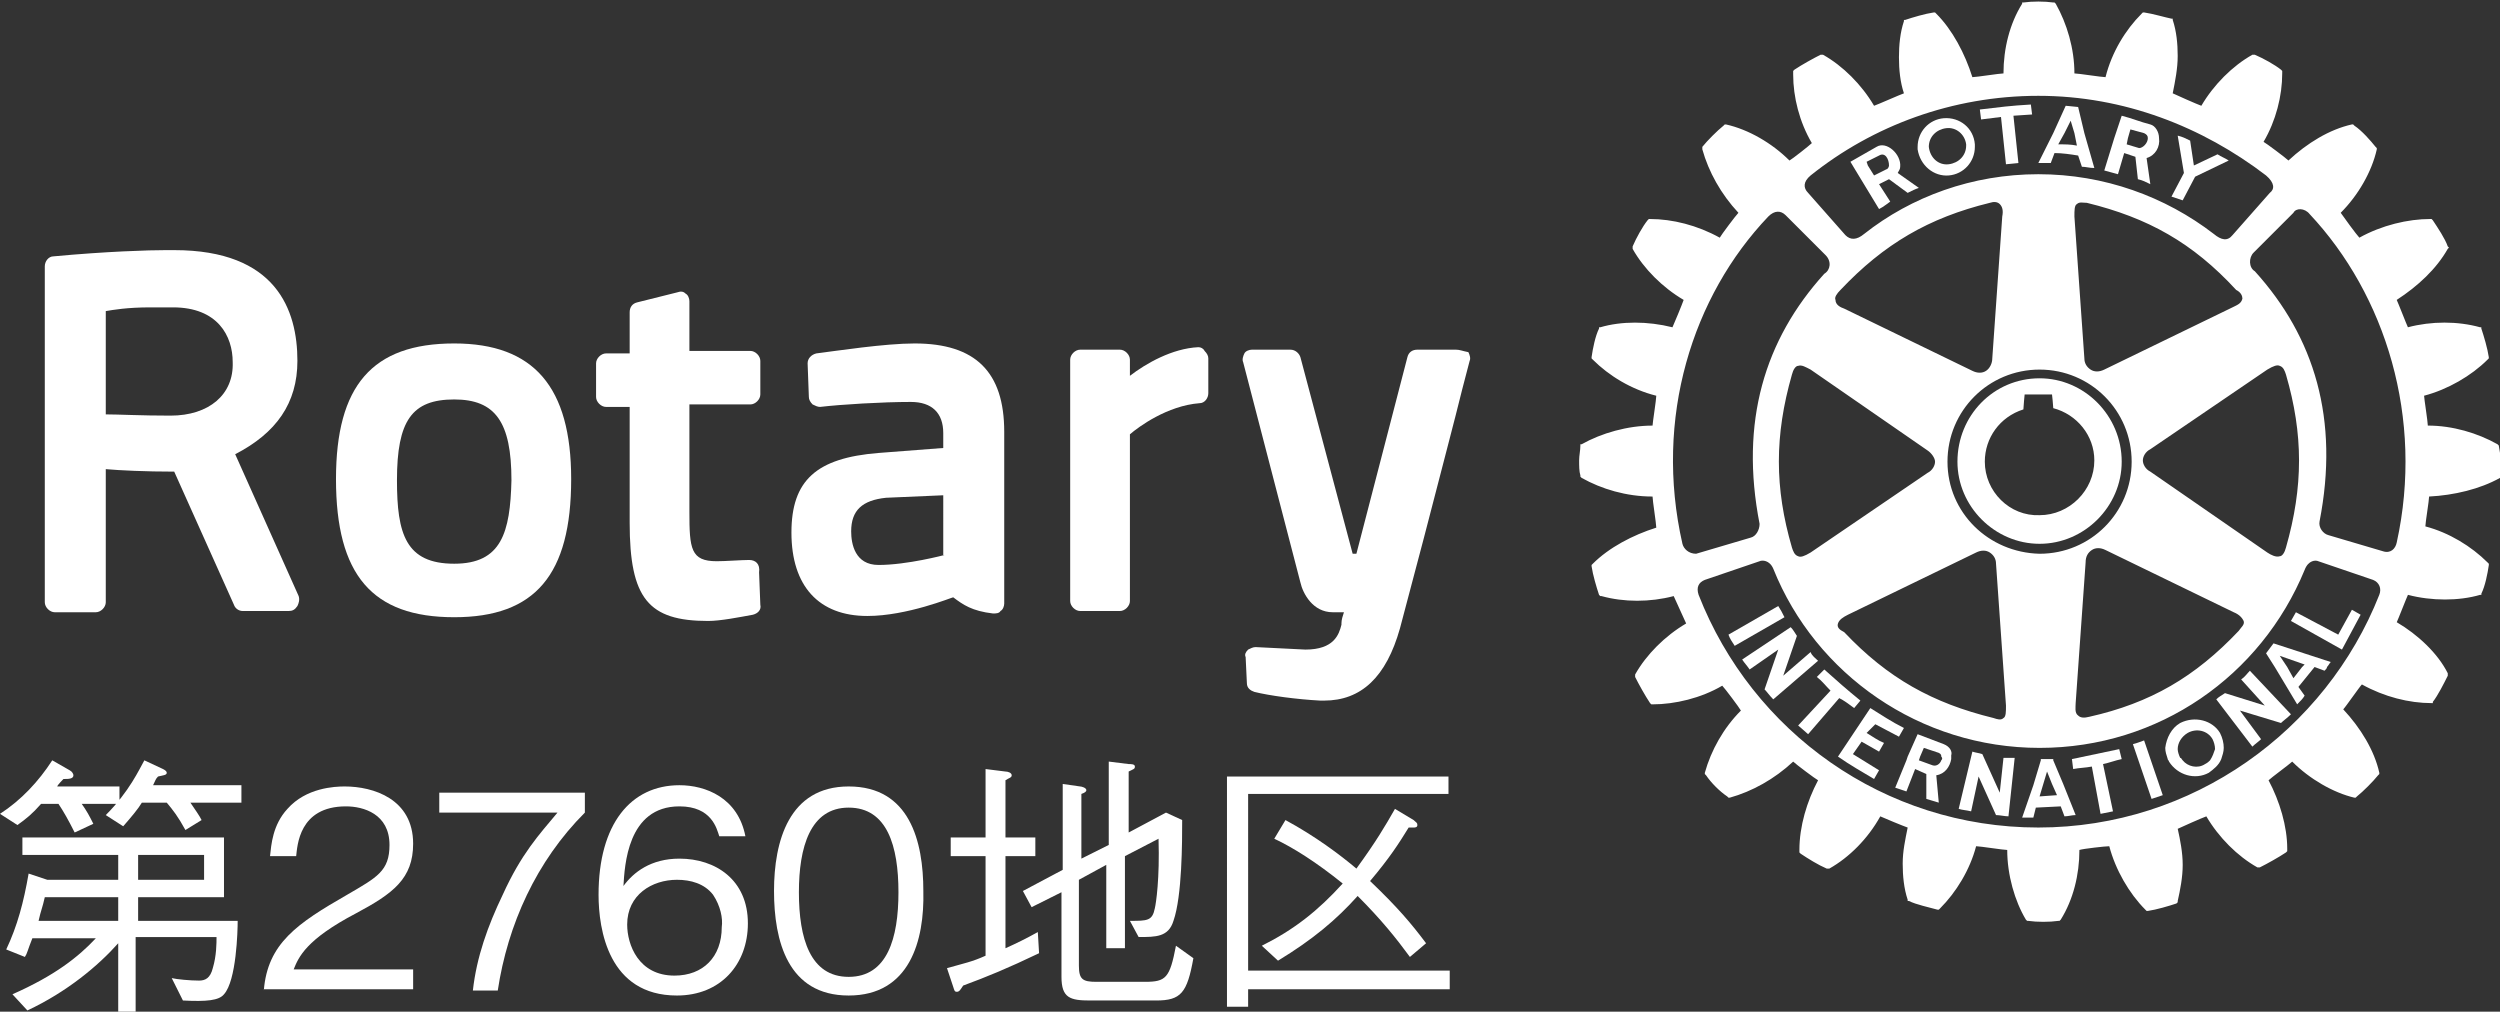
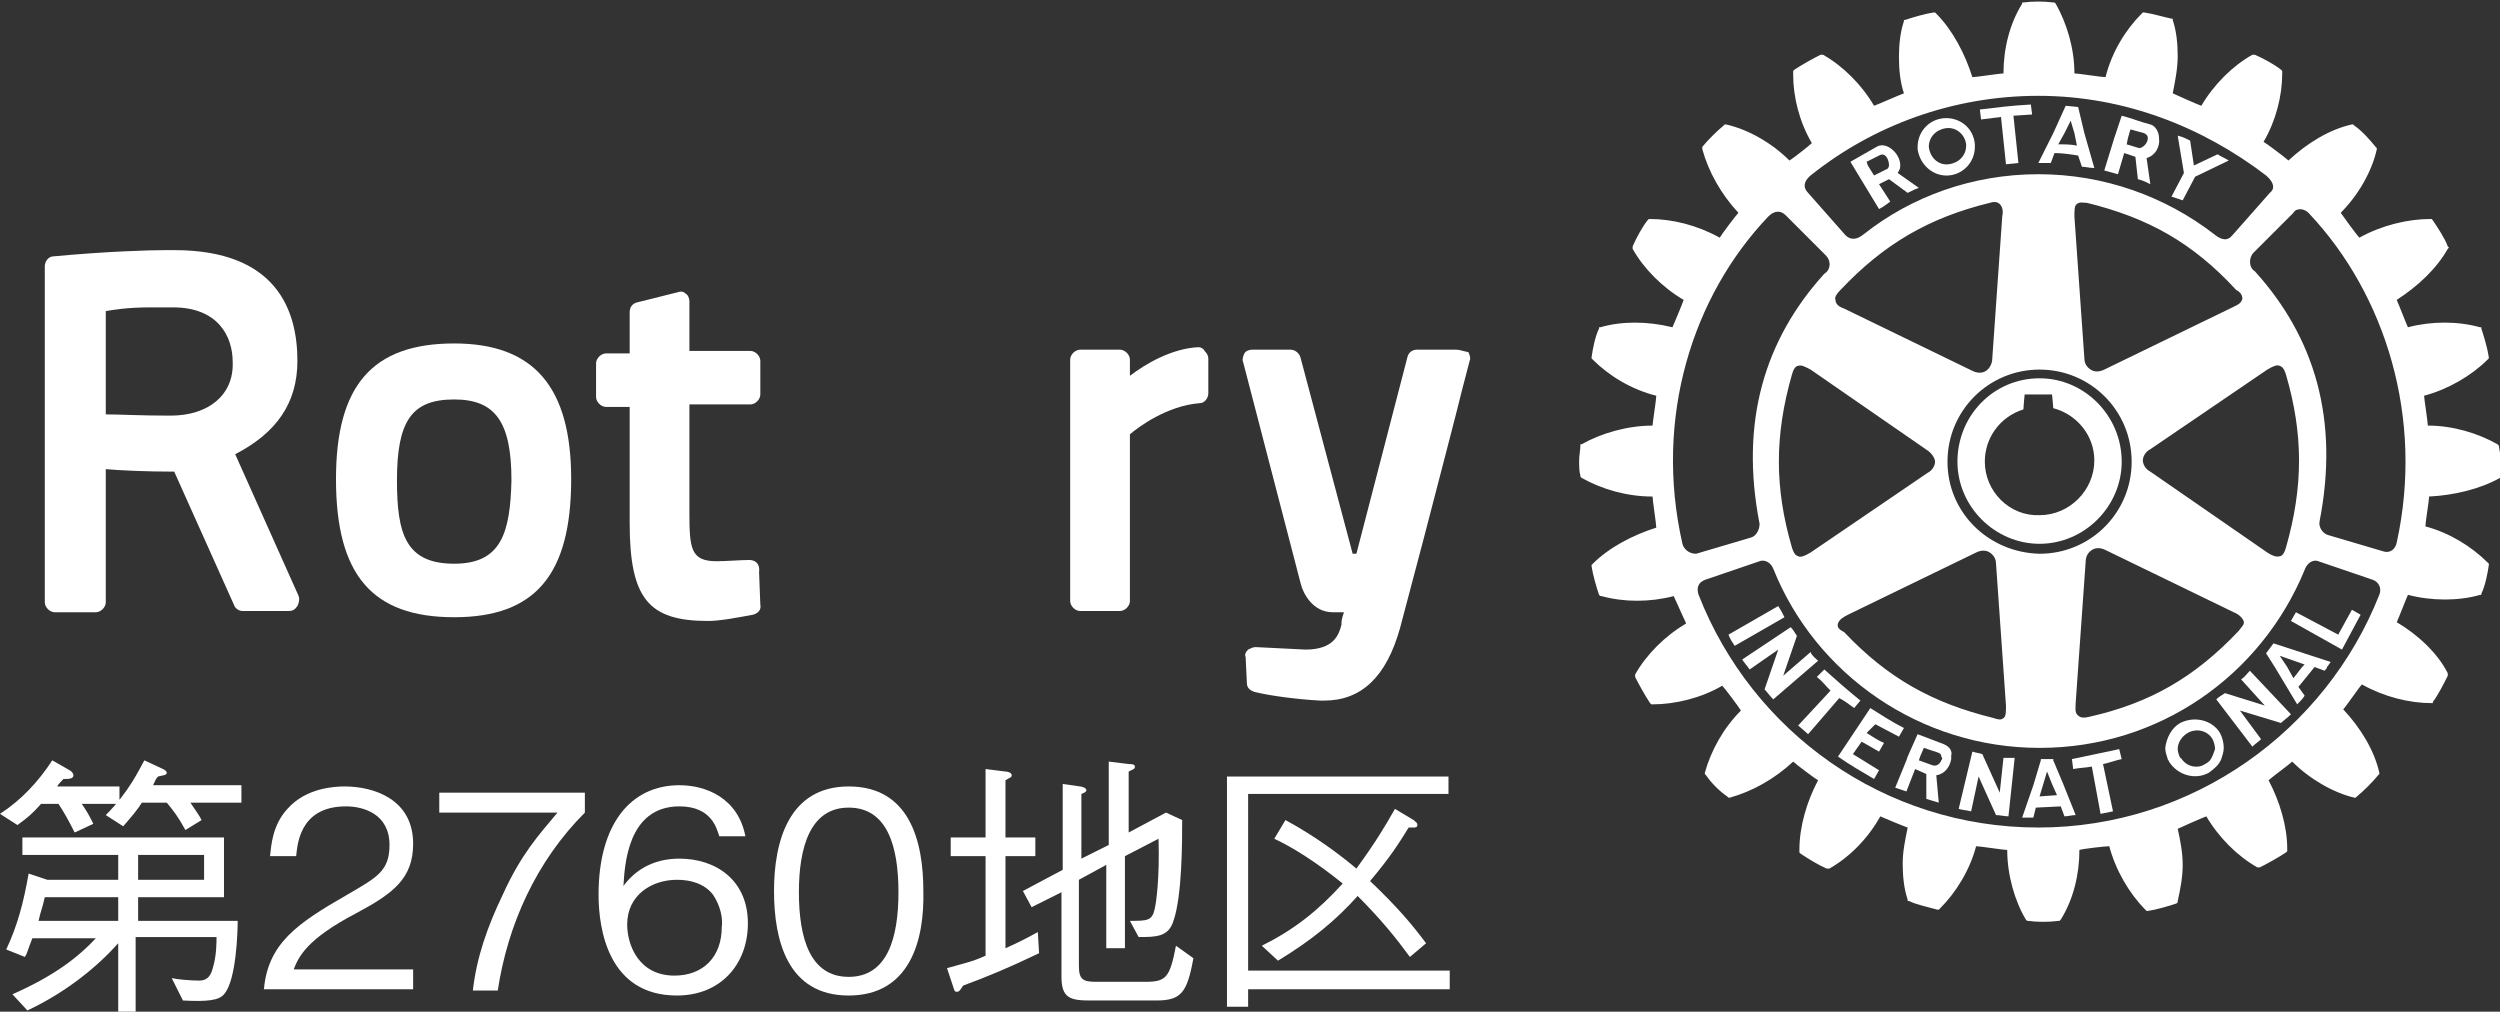
<svg xmlns="http://www.w3.org/2000/svg" version="1.1" x="0px" y="0px" viewBox="0 0 200.9 81.3" style="enable-background:new 0 0 200.9 81.3;" xml:space="preserve">
  <rect x="0" y="0" width="200.9" height="81.3" fill="#333333" stroke="none" />
  <style type="text/css">
	.st0{fill:none;}
	.st1{fill:#FFFFFF;}
</style>
  <g id="レイヤー_2">
</g>
  <g id="レイヤー_1">
    <path class="st0" d="M172.6,11.1c0-0.2-0.1-0.4-0.3-0.4c-0.4-0.1-0.7-0.2-1.1-0.3l-0.2,0.7l-0.1,0.4l1,0.3   C172.2,11.9,172.6,11.5,172.6,11.1z" />
    <path class="st0" d="M141.4,42c-1.6-8.2,0.4-14.8,5.2-20.1c0.5-0.3,0.5-1.1,0.1-1.5l-3.2-3.2c-0.3-0.4-0.9-0.4-1.4,0.1   c-6.1,6.4-9.2,16.3-6.9,26.3c0.1,0.5,0.5,0.8,1.1,0.7l4.4-1.3C141.1,42.9,141.4,42.5,141.4,42z" />
    <path class="st0" d="M166.6,10.7l-0.3-1l-0.5,1l-0.4,0.8c0.5,0,1,0.1,1.5,0.1L166.6,10.7z" />
    <path class="st0" d="M183.3,44.7c0.2-0.1,0.4-0.3,0.5-0.7c1.4-4.9,1.4-9.1,0-13.9c-0.1-0.3-0.2-0.6-0.5-0.7c-0.3-0.1-0.6,0-1,0.3   l-9.4,6.4c-0.4,0.2-0.6,0.6-0.6,0.9c0,0.3,0.2,0.7,0.6,0.9l9.4,6.4C182.6,44.6,182.9,44.8,183.3,44.7z" />
    <path class="st0" d="M68.5,42.7c0,1,0.3,2.7,2.2,2.7c2.2,0,5.2-0.8,5.3-0.8v-4.8L71.2,40C69.4,40.2,68.5,41.1,68.5,42.7z" />
    <path class="st0" d="M156.6,13.3c0.8-0.1,1.4-0.7,1.4-1.5c0,0,0-0.1,0-0.1c-0.1-0.8-0.8-1.4-1.6-1.3c-0.8,0.1-1.4,0.7-1.4,1.5v0.1   C155.1,12.8,155.8,13.4,156.6,13.3z" />
    <path class="st0" d="M144.4,29.4c-0.2,0.1-0.4,0.3-0.5,0.7c-1.4,4.9-1.4,9.1,0,13.9c0.1,0.3,0.2,0.6,0.5,0.7c0.2,0.1,0.6,0,1-0.3   l9.4-6.4c0.3-0.2,0.6-0.6,0.6-0.9c0-0.4-0.2-0.7-0.6-0.9l-9.4-6.4C145.1,29.5,144.7,29.3,144.4,29.4z" />
    <path class="st0" d="M167.8,16.3c-0.3-0.1-0.6-0.1-0.8,0.1c-0.2,0.2-0.3,0.5-0.2,1l0.8,11.4c0,0.4,0.2,0.8,0.5,0.9   c0.3,0.2,0.7,0.1,1.1,0l10.3-5c0.3-0.2,0.7-0.3,0.8-0.7c0,0,0-0.1,0-0.1c0-0.2-0.1-0.4-0.4-0.7C176.3,19.5,172.7,17.5,167.8,16.3z" />
    <path class="st0" d="M150.6,14.1l1-0.5c0.1,0,0.1-0.2,0.2-0.3c0-0.4-0.3-1-0.8-0.8c-0.4,0.2-0.6,0.3-1,0.5l0.1,0.2L150.6,14.1z" />
    <polygon class="st0" points="184.4,54.5 185,53.7 185.2,53.4 183.3,52.8 183.9,53.7  " />
    <path class="st0" d="M175.7,58.8c-0.5,0.3-0.8,0.8-0.8,1.3c0,0.2,0.1,0.5,0.2,0.7c0,0.1,0.1,0.1,0.2,0.2c0.4,0.5,1.2,0.7,1.8,0.3   c0.2-0.1,0.3-0.2,0.4-0.3c0.2-0.3,0.4-0.6,0.4-1c0-0.3-0.1-0.5-0.2-0.8C177.3,58.7,176.4,58.4,175.7,58.8z" />
-     <path class="st0" d="M184.3,17.2l-3.2,3.2c-0.5,0.5-0.4,1.2,0.1,1.5c4.8,5.3,6.8,11.9,5.2,20.1c0,0.5,0.3,1,0.7,1.1l4.4,1.3   c0.6,0.2,1-0.2,1.1-0.7c2.3-10.1-0.8-19.9-6.9-26.4C185.2,16.7,184.5,16.8,184.3,17.2z" />
    <path class="st0" d="M190.7,46.7l-4.4-1.5c-0.2-0.1-0.8-0.1-1.1,0.7c-3.5,8.5-11.8,14.3-21.3,14.3c-9.6,0-18-5.9-21.4-14.4   c-0.3-0.6-0.9-0.6-1.1-0.6l-4.4,1.5c-0.5,0.2-0.8,0.6-0.5,1.2c4.3,10.9,14.9,18.7,27.3,18.7c12.4,0,23.1-7.8,27.4-18.7   C191.4,47.3,191.2,46.8,190.7,46.7z M138.9,51l4-2.3c0.2,0.3,0.3,0.5,0.5,0.9l-4,2.3C139.2,51.6,139,51.3,138.9,51z M142.5,56.2   c-0.3-0.2-0.5-0.5-0.7-0.8l1.1-3.2l-2.3,1.6c-0.2-0.3-0.4-0.5-0.6-0.8l3.9-2.6c0.2,0.3,0.3,0.4,0.5,0.7l-1.1,3.2l2.2-1.9   c0.2,0.2,0.4,0.4,0.6,0.6L142.5,56.2z M144.6,58.3l2.6-2.8c-0.4-0.4-0.7-0.7-1.1-1.1l0.6-0.6c1,0.9,1.8,1.6,2.9,2.5l-0.5,0.6   c-0.4-0.3-0.8-0.6-1.2-0.9l-2.5,2.9L144.6,58.3z M151.2,60.5l-1.4-0.8l-0.7,1l2.1,1.3l-0.4,0.7c-1-0.6-1.9-1.1-2.9-1.8l2.6-3.9   c0.8,0.6,1.7,1.1,2.7,1.6l-0.4,0.7c-0.7-0.3-1.3-0.7-1.9-1l-0.6,0.8c0.5,0.3,1,0.6,1.4,0.8L151.2,60.5z M157,61.1   c-0.1,0.6-0.5,1.3-1.2,1.3l0.2,2.2c-0.3-0.1-0.7-0.2-1-0.3l0-2l-0.9-0.4l-0.7,1.8c-0.3-0.1-0.6-0.2-0.9-0.3l0.9-2.2l0.1-0.3   l0.8-1.8l2.1,0.8c0.5,0.2,0.7,0.6,0.7,1V61.1z M161.3,65.7c-0.4,0-0.7-0.1-1-0.1l-1.4-3.1l-0.6,2.8c-0.3-0.1-0.7-0.1-1-0.2l1.1-4.6   c0.3,0.1,0.5,0.1,0.8,0.2l1.4,3.1l0.3-2.8c0.3,0,0.6,0,0.9,0L161.3,65.7z M165.9,65.6l-0.3-0.8l-2,0.1l-0.2,0.8c-0.3,0-0.6,0-0.9,0   l0.9-2.6l0.6-2l0-0.1l1,0l0.1,0.1l0.8,1.9l1,2.5C166.5,65.5,166.2,65.6,165.9,65.6z M169.8,65.1l-1,0.2l-0.7-3.8   c-0.5,0.1-1,0.1-1.5,0.2l-0.1-0.8c1.3-0.2,2.4-0.5,3.8-0.8l0.2,0.8c-0.5,0.1-1,0.2-1.5,0.4L169.8,65.1z M173,64.2l-1.5-4.4   c0.4-0.1,0.6-0.2,1-0.3l1.5,4.4C173.6,64,173.3,64.1,173,64.2z M178.5,61.1c-0.2,0.4-0.5,0.8-1,1.1c-1.1,0.6-2.5,0.3-3.2-0.9   c0-0.1-0.1-0.1-0.1-0.2c-0.1-0.3-0.2-0.6-0.2-0.9c0-0.8,0.4-1.6,1.2-2c1.1-0.6,2.5-0.3,3.2,0.9c0.2,0.3,0.3,0.8,0.3,1.2   C178.7,60.5,178.7,60.8,178.5,61.1z M183.2,58.1l-3.3-1l1.7,2.3c-0.2,0.2-0.5,0.4-0.7,0.6l-2.8-3.8c0.2-0.2,0.4-0.3,0.7-0.5l3.2,1   l-1.9-2.1c0.2-0.2,0.4-0.5,0.6-0.6l3.3,3.5C183.8,57.7,183.5,57.9,183.2,58.1z M187.1,53.7c-0.1,0.1-0.2,0.2-0.2,0.3l-0.8-0.3   l-1.3,1.6l0.5,0.7c-0.2,0.2-0.4,0.4-0.6,0.7l-1.8-3l-0.7-1.1l0.7-0.8l4.6,1.5C187.3,53.4,187.2,53.5,187.1,53.7z M188.2,52.2   l-4.1-2.3l0.4-0.8l3.4,1.9l1.1-2l0.7,0.4L188.2,52.2z" />
    <polygon class="st0" points="164.5,62.1 164.2,63.1 163.9,64 165.2,64 164.9,63.1  " />
    <path class="st0" d="M148.3,18.9c0.4,0.5,0.9,0.4,1.5-0.1c3.8-3,8.8-4.8,14-4.8c5.3,0,10.2,1.8,14.1,4.8c0.6,0.4,1.1,0.5,1.5,0.1   l3-3.4c0.3-0.4,0.3-0.9-0.3-1.4c-5.1-4-11.4-6.4-18.3-6.4c-6.9,0-13.3,2.5-18.3,6.4c-0.7,0.5-0.6,1.1-0.3,1.4L148.3,18.9z    M175,10.7c0.4,0.2,0.6,0.2,1,0.4l0.3,2l1.9-0.9c0.3,0.2,0.6,0.3,0.9,0.5l-2.7,1.3l-1,1.9l-0.9-0.5l1-1.9L175,10.7z M170,11.1   l0.6-1.8c0.8,0.2,1.6,0.5,2.3,0.7c0.4,0.1,0.7,0.6,0.7,1.1c0,0.7-0.3,1.5-1,1.6l0.3,2.1c-0.3-0.1-0.6-0.2-1-0.4l-0.2-1.8l-0.9-0.3   l-0.4,1.6c-0.4-0.1-0.7-0.2-1.1-0.3L170,11.1z M164.9,10.7l1-2.2l1,0.1l0.5,2.1l0.8,2.8c-0.3-0.1-0.6-0.1-1-0.1l-0.3-0.9   c-0.7-0.1-1.3-0.1-1.9-0.2l-0.4,0.8c-0.4,0-0.6,0-1,0L164.9,10.7z M163.3,8.4l0.1,0.8l-1.5,0.1l0.4,3.8l-1,0.1l-0.4-3.8l-1.5,0.2   l-0.1-0.8C160.9,8.6,161.6,8.5,163.3,8.4z M154.1,11.8c0-1.2,0.9-2.2,2.1-2.3c1.3-0.1,2.4,0.8,2.5,2.1v0.2c0,1.2-0.9,2.2-2.1,2.3   c-1.2,0.1-2.4-0.8-2.5-2.1V11.8z M150.8,11.6c0.8-0.5,2,0.7,1.9,1.6c0,0.2-0.1,0.3-0.2,0.5l1.7,1.2c-0.3,0.1-0.6,0.3-0.9,0.4   l-1.5-1.1l-0.8,0.4l0.9,1.4c-0.3,0.2-0.5,0.3-0.9,0.6l-2-3.5l-0.3-0.5C149.4,12.4,150.1,12,150.8,11.6z" />
    <path class="st0" d="M155.8,60.5l-1.2-0.4l-0.3,0.7l-0.1,0.3l0,0l1.1,0.4c0.3,0.1,0.6-0.1,0.7-0.4c0-0.1,0.1-0.2,0-0.3   C156,60.7,156,60.6,155.8,60.5z" />
    <path class="st0" d="M168.3,37.1c0-2-1.4-3.8-3.3-4.2c0-0.2-0.1-1.1-0.1-1.1h-2.2c0,0-0.1,1-0.1,1.2c-1.8,0.6-3.1,2.2-3.1,4.2   c0,2.4,2,4.4,4.4,4.4C166.3,41.5,168.3,39.5,168.3,37.1z" />
    <path class="st0" d="M171.2,37.1c0-4.1-3.3-7.4-7.4-7.4c-4.1,0-7.4,3.3-7.4,7.4c0,4.1,3.3,7.4,7.4,7.4   C167.9,44.4,171.2,41.2,171.2,37.1z M157.2,37.1c0-3.7,3-6.7,6.6-6.7c3.7,0,6.6,3,6.6,6.7c0,3.7-3,6.6-6.6,6.6   C160.2,43.7,157.2,40.7,157.2,37.1z" />
-     <path class="st0" d="M160.1,57.8c0.3,0.1,0.6,0.1,0.8,0c0.2-0.2,0.3-0.5,0.2-1c0,0-0.8-11.4-0.8-11.4c0-0.4-0.2-0.8-0.5-0.9   c-0.3-0.2-0.7-0.2-1.1,0l-10.3,5c-0.4,0.2-0.7,0.4-0.8,0.7c0,0,0,0.1,0,0.1c0,0.2,0.1,0.4,0.4,0.7   C151.6,54.6,155.1,56.7,160.1,57.8z" />
+     <path class="st0" d="M160.1,57.8c0.3,0.1,0.6,0.1,0.8,0c0.2-0.2,0.3-0.5,0.2-1c0,0-0.8-11.4-0.8-11.4c-0.3-0.2-0.7-0.2-1.1,0l-10.3,5c-0.4,0.2-0.7,0.4-0.8,0.7c0,0,0,0.1,0,0.1c0,0.2,0.1,0.4,0.4,0.7   C151.6,54.6,155.1,56.7,160.1,57.8z" />
    <path class="st0" d="M36.5,32c-3.4,0-4.6,1.7-4.6,6.5c0,4.4,0.7,6.7,4.6,6.7c3.8,0,4.6-2.5,4.6-6.7C41,33.8,39.7,32,36.5,32z" />
    <path class="st0" d="M13.9,24.7h-1.8c-2,0-3.1,0.1-3.6,0.3v8.3c0.9,0.1,2.7,0.2,5.2,0.1c3.1,0,5.1-1.7,5.1-4.3   C18.8,26.9,17.5,24.7,13.9,24.7z" />
    <path class="st0" d="M158.5,29.8c0.4,0.2,0.8,0.2,1.1,0c0.3-0.2,0.5-0.5,0.5-1l0.8-11.4c0-0.6,0-0.9-0.2-1   c-0.2-0.2-0.5-0.1-0.8-0.1c-4.9,1.2-8.5,3.3-12,7c-0.3,0.3-0.4,0.6-0.4,0.8c0,0.3,0.4,0.5,0.8,0.7L158.5,29.8z" />
    <path class="st0" d="M167.8,57.7c4.9-1.2,8.5-3.3,12-6.9c0.2-0.2,0.4-0.5,0.4-0.8c-0.1-0.3-0.3-0.5-0.8-0.7l-10.3-5   c-0.4-0.2-0.8-0.2-1.1,0c-0.3,0.2-0.5,0.5-0.5,1l-0.8,11.4c0,0.4-0.1,0.8,0.2,1C167.1,57.8,167.4,57.8,167.8,57.7z" />
    <path class="st1" d="M36.5,27.6c-6.6,0-9.5,3.4-9.5,10.9c0,7.7,2.9,11.1,9.5,11.1c6.5,0,9.4-3.4,9.4-11.1   C45.9,31.1,42.9,27.6,36.5,27.6z M36.5,45.3c-3.9,0-4.6-2.4-4.6-6.7c0-4.8,1.2-6.5,4.6-6.5c3.3,0,4.6,1.8,4.6,6.5   C41,42.8,40.3,45.3,36.5,45.3z" />
    <path class="st1" d="M96.3,27.9c-2.1,0.1-4.2,1.3-5.5,2.3v-1.3c0-0.4-0.4-0.8-0.8-0.8h-3.2c-0.4,0-0.8,0.4-0.8,0.8v19.4   c0,0.4,0.4,0.8,0.8,0.8H90c0.4,0,0.8-0.4,0.8-0.8V34.9c0.7-0.6,3-2.3,5.6-2.5c0.4,0,0.7-0.4,0.7-0.8v-2.8c0-0.2-0.1-0.4-0.3-0.6   C96.7,28,96.5,27.9,96.3,27.9z" />
-     <path class="st1" d="M73.5,27.6c-2.4,0-6.3,0.6-7.9,0.8c-0.4,0.1-0.7,0.4-0.7,0.8l0.1,2.7c0,0.2,0.1,0.4,0.3,0.6   c0.2,0.1,0.4,0.2,0.6,0.2c1.7-0.2,5-0.4,7.3-0.4c1.7,0,2.6,0.9,2.6,2.5V36l-5.2,0.4c-5,0.4-7,2.2-7,6.4c0,4.3,2.2,6.7,6.1,6.7   c3.2,0,6.8-1.5,6.9-1.5c0.8,0.6,1.5,1.1,3.2,1.3c0.2,0,0.5,0,0.6-0.2c0.2-0.1,0.3-0.4,0.3-0.6V34.7C80.7,29.9,78.4,27.6,73.5,27.6z    M75.9,44.6c0,0-3,0.8-5.3,0.8c-1.9,0-2.2-1.7-2.2-2.7c0-1.7,0.9-2.5,2.8-2.7l4.6-0.2V44.6z" />
    <path class="st1" d="M18.9,36.5c3.3-1.7,5-4.1,5-7.5c0-4.1-1.7-8.9-9.9-8.9c0,0-0.2,0-0.7,0c-1.3,0-4.7,0.1-9,0.5   c-0.4,0-0.7,0.4-0.7,0.8v27c0,0.4,0.4,0.8,0.8,0.8h3.3c0.4,0,0.8-0.4,0.8-0.8V37.7c1.1,0.1,3.2,0.2,5.5,0.2l4.8,10.7   c0.1,0.3,0.4,0.5,0.7,0.5h3.7c0.3,0,0.5-0.1,0.7-0.4c0.1-0.2,0.2-0.5,0.1-0.8L18.9,36.5z M13.7,33.4c-2.4,0-4.2-0.1-5.2-0.1V25   c0.6-0.1,1.7-0.3,3.6-0.3h1.8c3.6,0,4.8,2.3,4.8,4.4C18.8,31.7,16.8,33.4,13.7,33.4z" />
    <path class="st1" d="M117,28.1h-3.1c-0.4,0-0.7,0.2-0.8,0.6L109,44.5h-0.3l-4.2-15.8c-0.1-0.3-0.4-0.6-0.8-0.6h-3.1   c-0.2,0-0.5,0.1-0.6,0.3c-0.1,0.2-0.2,0.5-0.1,0.7l4.6,17.7c0.2,0.9,1,2.4,2.6,2.4h0.9c-0.1,0.3-0.2,0.6-0.2,0.9l0,0.1   c-0.2,0.8-0.6,2-2.9,2l-4-0.2c-0.2,0-0.4,0.1-0.6,0.2c-0.2,0.2-0.3,0.4-0.2,0.6l0.1,2.1c0,0.4,0.3,0.6,0.6,0.7   c1.2,0.3,3.4,0.6,5.3,0.7c0.1,0,0.2,0,0.3,0c3,0,5-1.9,6.1-5.8c1.2-4.5,2.7-10.2,3.8-14.5c0.5-1.9,0.9-3.5,1.2-4.7l0.6-2.3   c0.1-0.2,0-0.5-0.1-0.7C117.5,28.2,117.3,28.1,117,28.1z" />
    <path class="st1" d="M60.2,45c-0.6,0-1.9,0.1-2.6,0.1c-2.1,0-2.2-1-2.2-4v-8.6h4.9c0.4,0,0.8-0.4,0.8-0.8v-2.7   c0-0.4-0.4-0.8-0.8-0.8h-4.9v-4c0-0.2-0.1-0.5-0.3-0.6c-0.2-0.2-0.4-0.2-0.7-0.1l-3.2,0.8c-0.4,0.1-0.6,0.4-0.6,0.8v3.3h-1.9   c-0.4,0-0.8,0.4-0.8,0.8v2.7c0,0.4,0.4,0.8,0.8,0.8h1.9v9.3c0,6.1,1.5,7.9,6.3,7.9c1,0,2.5-0.3,3.6-0.5c0.4-0.1,0.7-0.4,0.6-0.8   l-0.1-2.6C61.1,45.3,60.7,45,60.2,45z" />
    <path class="st1" d="M165,61.1L165,61l-1,0l0,0.1l-0.6,2l-0.9,2.6c0.3,0,0.6,0,0.9,0l0.2-0.8l2-0.1l0.3,0.8c0.3,0,0.6-0.1,0.9-0.1   l-1-2.5L165,61.1z M163.9,64l0.3-1l0.3-1l0.4,1l0.4,0.9L163.9,64z" />
    <path class="st1" d="M170.3,60.2c-1.4,0.3-2.4,0.5-3.8,0.8l0.1,0.8c0.5-0.1,1-0.1,1.5-0.2l0.7,3.8l1-0.2l-0.8-3.8   c0.5-0.1,1-0.3,1.5-0.4L170.3,60.2z" />
    <path class="st1" d="M170.5,37.1c0-3.7-3-6.7-6.6-6.7c-3.7,0-6.6,3-6.6,6.7c0,3.6,3,6.6,6.6,6.6C167.5,43.7,170.5,40.7,170.5,37.1z    M159.5,37.1c0-1.9,1.2-3.6,3.1-4.2c0-0.2,0.1-1.2,0.1-1.2h2.2c0,0,0.1,0.9,0.1,1.1c1.9,0.5,3.3,2.2,3.3,4.2c0,2.4-2,4.4-4.4,4.4   C161.5,41.5,159.5,39.5,159.5,37.1z" />
    <path class="st1" d="M150.7,58.2c0.6,0.3,1.3,0.7,1.9,1l0.4-0.7c-1-0.5-1.9-1.1-2.7-1.6l-2.6,3.9c1,0.7,1.9,1.2,2.9,1.8l0.4-0.7   l-2.1-1.3l0.7-1l1.4,0.8l0.4-0.7c-0.5-0.2-0.9-0.5-1.4-0.8L150.7,58.2z" />
    <path class="st1" d="M156.2,59.8l-2.1-0.8l-0.8,1.8l-0.1,0.3l-0.9,2.2c0.3,0.1,0.6,0.2,0.9,0.3l0.7-1.8l0.9,0.4l0,2   c0.3,0.1,0.7,0.2,1,0.3l-0.2-2.2c0.7-0.1,1.1-0.7,1.2-1.3v-0.3C156.9,60.4,156.7,60,156.2,59.8z M156,61.1   c-0.1,0.3-0.4,0.5-0.7,0.4l-1.1-0.4l0,0l0.1-0.3l0.3-0.7l1.2,0.4c0.2,0.1,0.2,0.2,0.2,0.3C156.1,60.9,156.1,61,156,61.1z" />
    <polygon class="st1" points="187.9,51 184.5,49.2 184.1,49.9 188.2,52.2 189.7,49.4 189,49  " />
    <path class="st1" d="M182.1,52.5l0.7,1.1l1.8,3c0.2-0.2,0.5-0.5,0.6-0.7l-0.5-0.7l1.3-1.6l0.8,0.3c0.1-0.1,0.2-0.2,0.2-0.3   c0.1-0.1,0.2-0.3,0.3-0.4l-4.6-1.5L182.1,52.5z M185.2,53.4l-0.2,0.2l-0.7,0.9l-0.5-0.9l-0.6-0.9L185.2,53.4z" />
    <path class="st1" d="M151,16.8c0.4-0.2,0.6-0.4,0.9-0.6l-0.9-1.4l0.8-0.4l1.5,1.1c0.4-0.2,0.6-0.3,0.9-0.4l-1.7-1.2   c0.1-0.2,0.2-0.3,0.2-0.5c0.1-1-1.1-2.1-1.9-1.6c-0.7,0.4-1.4,0.8-2.1,1.2l0.3,0.5L151,16.8z M151,12.5c0.5-0.3,0.8,0.3,0.8,0.8   c0,0.1-0.1,0.3-0.2,0.3l-1,0.5l-0.5-0.8L150,13C150.4,12.8,150.6,12.7,151,12.5z" />
    <path class="st1" d="M200.8,35.8l-0.1-0.1c-1.6-0.9-3.6-1.5-5.6-1.5c0-0.3-0.3-2.2-0.3-2.4c1.9-0.5,3.8-1.6,5.1-2.9l0.1-0.1l0-0.1   c-0.1-0.7-0.4-1.7-0.6-2.3l0-0.1l-0.1,0c-1.8-0.5-3.9-0.5-5.8,0c-0.1-0.2-0.8-2-0.9-2.2c1.7-1.1,3.2-2.5,4.1-4.1l0.1-0.1l-0.1-0.1   c-0.2-0.6-0.8-1.5-1.2-2.1l-0.1-0.1h-0.1c-1.8,0-3.9,0.5-5.7,1.5c-0.2-0.2-1.3-1.7-1.5-2c1.4-1.4,2.5-3.3,2.9-5.1l0-0.1l-0.1-0.1   c-0.4-0.5-1.1-1.3-1.7-1.7l-0.1-0.1l-0.1,0c-1.8,0.4-3.6,1.5-5.1,2.9c-0.2-0.2-1.8-1.4-2-1.5c1-1.7,1.5-3.7,1.5-5.5V5.7l-0.1-0.1   c-0.5-0.4-1.4-0.9-2.1-1.2l-0.1,0l-0.1,0c-1.6,0.9-3.1,2.4-4.1,4.1c-0.3-0.1-2.1-0.9-2.3-1c0.2-1,0.4-2,0.4-3c0-1-0.1-2-0.4-2.9   l0-0.1l-0.1,0C174,1.4,173,1.1,172.3,1l-0.1,0l-0.1,0.1c-1.3,1.3-2.4,3.1-2.9,5.1c-0.3,0-2.2-0.3-2.5-0.3c0-2-0.6-4-1.5-5.6   l-0.1-0.1l-0.1,0c-0.7-0.1-1.7-0.1-2.4,0l-0.1,0l0,0.1c-1,1.6-1.5,3.6-1.5,5.6c-0.3,0-2.2,0.3-2.5,0.3c-0.6-1.9-1.6-3.8-2.9-5.1   L155.5,1l-0.1,0c-0.7,0.1-1.7,0.4-2.3,0.6l-0.1,0l0,0.1c-0.3,0.9-0.4,1.9-0.4,2.9c0,1,0.1,2,0.4,2.9c-0.3,0.1-2.1,0.9-2.4,1   c-1-1.7-2.5-3.2-4.1-4.1l-0.1,0l-0.1,0c-0.6,0.3-1.5,0.8-2.1,1.2l-0.1,0.1V6c0,1.8,0.5,3.8,1.5,5.5c-0.2,0.2-1.6,1.3-1.8,1.4   c-1.4-1.4-3.3-2.5-5.1-2.9l-0.1,0l-0.1,0.1c-0.5,0.4-1.3,1.2-1.7,1.7l0,0.1l0,0.1c0.5,1.8,1.5,3.6,2.9,5.1c-0.2,0.2-1.4,1.8-1.5,2   c-1.8-1-3.8-1.5-5.6-1.5h-0.1l-0.1,0.1c-0.4,0.5-0.9,1.4-1.2,2.1l0,0.1l0,0.1c0.9,1.6,2.4,3.1,4.1,4.1c-0.1,0.3-0.8,2-0.9,2.2   c-2-0.5-4.1-0.5-5.8,0l-0.1,0l0,0.1c-0.3,0.6-0.5,1.6-0.6,2.3l0,0.1l0.1,0.1c1.3,1.3,3.1,2.4,5.1,2.9c0,0.3-0.3,2.2-0.3,2.4   c-2,0-4.1,0.6-5.7,1.5l-0.1,0l0,0.1c0,0.4-0.1,0.8-0.1,1.2c0,0.4,0,0.9,0.1,1.2l0,0.1l0.1,0.1c1.6,0.9,3.6,1.5,5.7,1.5   c0,0.3,0.3,2.2,0.3,2.5c-1.9,0.6-3.8,1.6-5.1,2.9l-0.1,0.1l0,0.1c0.1,0.7,0.4,1.7,0.6,2.3l0.1,0.1l0.1,0c1.8,0.5,3.9,0.5,5.8,0   c0.1,0.2,0.9,2,1,2.2c-1.7,1-3.2,2.5-4.1,4.1l0,0.1l0,0.1c0.3,0.6,0.8,1.5,1.2,2.1l0.1,0.1h0.1c1.8,0,3.9-0.5,5.6-1.5   c0.2,0.2,1.4,1.8,1.5,2c-1.4,1.4-2.4,3.2-2.9,5l0,0.1l0.1,0.1c0.4,0.6,1.1,1.3,1.7,1.7l0.1,0.1l0.1,0c1.8-0.5,3.6-1.5,5.1-2.9   c0.2,0.2,1.8,1.4,2,1.5c-0.9,1.7-1.5,3.7-1.5,5.6v0.2l0.1,0.1c0.6,0.4,1.4,0.9,2.1,1.2l0.1,0l0.1,0c1.6-0.9,3.1-2.4,4.1-4.2   c0.2,0.1,1.9,0.8,2.2,0.9c-0.2,1-0.4,1.9-0.4,2.9c0,1,0.1,2,0.4,2.9l0,0.1l0.1,0c0.6,0.3,1.6,0.5,2.3,0.7l0.1,0l0.1-0.1   c1.3-1.3,2.4-3.1,2.9-5c0.3,0,2.2,0.3,2.5,0.3c0,2,0.6,4.1,1.5,5.6l0.1,0.1l0.1,0c0.7,0.1,1.7,0.1,2.4,0l0.1,0l0.1-0.1   c1-1.6,1.5-3.6,1.5-5.6c0.3-0.1,2.1-0.3,2.4-0.3c0.5,1.9,1.6,3.8,2.9,5.1l0.1,0.1l0.1,0c0.7-0.1,1.7-0.4,2.3-0.6l0.1-0.1l0-0.1   c0.2-0.9,0.4-1.9,0.4-2.9c0-1-0.2-2-0.4-2.9c0.2-0.1,2-0.9,2.3-1c1,1.7,2.5,3.2,4.1,4.1l0.1,0l0.1,0c0.6-0.3,1.5-0.8,2.1-1.2   l0.1-0.1v-0.2c0-1.8-0.6-3.8-1.5-5.5c0.2-0.2,1.7-1.3,1.9-1.5c1.4,1.4,3.3,2.5,5,2.9l0.1,0l0.1-0.1c0.5-0.4,1.3-1.2,1.7-1.7   l0.1-0.1l0-0.1c-0.4-1.8-1.5-3.6-2.9-5.1c0.2-0.2,1.3-1.8,1.5-2c1.8,1,3.8,1.5,5.6,1.5h0.1l0-0.1c0.4-0.5,0.9-1.5,1.2-2.1l0-0.1   l0-0.1c-0.8-1.6-2.4-3.1-4.1-4.1c0.1-0.2,0.8-2,0.9-2.2c1.9,0.5,4.1,0.5,5.8,0l0.1,0l0-0.1c0.3-0.6,0.5-1.6,0.6-2.3v-0.1l-0.1-0.1   c-1.3-1.3-3.1-2.4-5-2.9c0-0.3,0.3-2.1,0.3-2.4c2-0.1,4.1-0.6,5.7-1.5l0.1-0.1l0-0.1c0-0.3,0.1-0.8,0.1-1.2   C200.9,36.7,200.9,36.3,200.8,35.8L200.8,35.8z M145.5,14.1c5-4,11.4-6.4,18.3-6.4c6.9,0,13.2,2.5,18.3,6.4   c0.7,0.6,0.7,1.1,0.3,1.4l-3,3.4c-0.4,0.5-0.9,0.4-1.5-0.1c-3.9-3-8.8-4.8-14.1-4.8c-5.3,0-10.2,1.8-14,4.8   c-0.6,0.5-1.1,0.5-1.5,0.1l-3-3.4C144.9,15.1,144.9,14.6,145.5,14.1z M154.9,36.2c0.3,0.2,0.6,0.6,0.6,0.9c0,0.3-0.2,0.7-0.6,0.9   l-9.4,6.4c-0.5,0.3-0.8,0.4-1,0.3c-0.3-0.1-0.4-0.4-0.5-0.7c-1.4-4.8-1.4-9,0-13.9c0.1-0.4,0.3-0.7,0.5-0.7c0.3-0.1,0.6,0.1,1,0.3   L154.9,36.2z M147.5,24.1c-0.1-0.2,0.1-0.5,0.4-0.8c3.5-3.7,7.1-5.8,12-7c0.3-0.1,0.6-0.1,0.8,0.1c0.2,0.2,0.3,0.5,0.2,1l-0.8,11.4   c0,0.4-0.2,0.8-0.5,1c-0.3,0.2-0.7,0.2-1.1,0l-10.3-5C147.9,24.7,147.5,24.5,147.5,24.1z M147.7,50.1c0.1-0.3,0.4-0.5,0.8-0.7   l10.3-5c0.4-0.2,0.8-0.2,1.1,0c0.3,0.2,0.5,0.5,0.5,0.9c0,0,0.8,11.4,0.8,11.4c0,0.5,0,0.9-0.2,1c-0.2,0.2-0.5,0.1-0.8,0   c-4.9-1.2-8.5-3.2-12-6.9C147.8,50.6,147.6,50.4,147.7,50.1C147.6,50.2,147.7,50.1,147.7,50.1z M156.5,37.1c0-4.1,3.3-7.4,7.4-7.4   c4.1,0,7.4,3.3,7.4,7.4c0,4.1-3.3,7.4-7.4,7.4C159.8,44.4,156.5,41.2,156.5,37.1z M167.6,45.2c0-0.5,0.2-0.8,0.5-1   c0.3-0.2,0.7-0.2,1.1,0l10.3,5c0.5,0.2,0.7,0.5,0.8,0.7c0.1,0.3-0.2,0.5-0.4,0.8c-3.5,3.7-7.1,5.8-12,6.9c-0.4,0.1-0.7,0.1-0.9-0.1   c-0.3-0.2-0.2-0.7-0.2-1L167.6,45.2z M172.8,37.9c-0.4-0.2-0.6-0.6-0.6-0.9c0-0.3,0.2-0.7,0.6-0.9l9.4-6.4c0.5-0.3,0.8-0.4,1-0.3   c0.3,0.1,0.4,0.4,0.5,0.7c1.4,4.8,1.4,9,0,13.9c-0.1,0.4-0.3,0.7-0.5,0.7c-0.3,0.1-0.7-0.1-1-0.3L172.8,37.9z M180.2,24   c-0.1,0.4-0.4,0.5-0.8,0.7l-10.3,5c-0.4,0.2-0.8,0.2-1.1,0c-0.3-0.2-0.5-0.5-0.5-0.9l-0.8-11.4c0-0.5,0-0.9,0.2-1   c0.2-0.2,0.5-0.1,0.8-0.1c4.9,1.2,8.5,3.2,12,7C180.1,23.5,180.2,23.8,180.2,24C180.2,24,180.2,24,180.2,24z M135.2,43.7   c-2.3-10.1,0.8-19.9,6.9-26.3c0.5-0.5,1-0.5,1.4-0.1l3.2,3.2c0.5,0.5,0.4,1.2-0.1,1.5c-4.8,5.3-6.8,11.9-5.2,20.1   c0,0.5-0.3,1-0.7,1.1l-4.4,1.3C135.7,44.5,135.3,44.1,135.2,43.7z M191.2,47.8c-4.3,10.9-15,18.7-27.4,18.7   c-12.4,0-23-7.7-27.3-18.7c-0.2-0.6,0-1,0.5-1.2l4.4-1.5c0.2-0.1,0.8-0.1,1.1,0.6c3.4,8.5,11.8,14.4,21.4,14.4   c9.6,0,17.8-5.8,21.3-14.3c0.3-0.8,0.9-0.8,1.1-0.7l4.4,1.5C191.2,46.8,191.4,47.3,191.2,47.8z M192.6,43.6   c-0.1,0.5-0.5,0.9-1.1,0.7l-4.4-1.3c-0.4-0.1-0.8-0.6-0.7-1.1c1.6-8.2-0.4-14.8-5.2-20.1c-0.5-0.3-0.5-1.1-0.1-1.5l3.2-3.2   c0.2-0.4,0.9-0.4,1.3,0.1C191.7,23.7,194.8,33.6,192.6,43.6z" />
-     <path class="st1" d="M171.4,59.8l1.5,4.4c0.3-0.1,0.6-0.2,0.9-0.3l-1.5-4.4C172,59.6,171.8,59.7,171.4,59.8z" />
    <path class="st1" d="M180.1,54.6l1.9,2.1l-3.2-1c-0.3,0.2-0.5,0.3-0.7,0.5L181,60c0.2-0.2,0.5-0.4,0.7-0.6l-1.7-2.3l3.3,1   c0.2-0.2,0.5-0.4,0.8-0.7l-3.3-3.5C180.6,54.1,180.4,54.4,180.1,54.6z" />
    <path class="st1" d="M175.2,58.1c-0.7,0.4-1.1,1.2-1.2,2c0,0.3,0.1,0.6,0.2,0.9c0,0.1,0.1,0.1,0.1,0.2c0.7,1.1,2.1,1.5,3.2,0.9   c0.4-0.3,0.8-0.6,1-1.1c0.1-0.3,0.2-0.6,0.2-0.9c0-0.4-0.1-0.8-0.3-1.2C177.8,57.9,176.4,57.5,175.2,58.1z M177.6,61.1   c-0.1,0.1-0.2,0.2-0.4,0.3c-0.6,0.4-1.4,0.2-1.8-0.3c-0.1-0.1-0.1-0.2-0.2-0.2c-0.1-0.2-0.2-0.5-0.2-0.7c0-0.5,0.3-1,0.8-1.3   c0.7-0.4,1.6-0.2,2,0.5c0.1,0.2,0.2,0.5,0.2,0.8C177.9,60.5,177.8,60.8,177.6,61.1z" />
    <path class="st1" d="M161,60.9l-0.3,2.8l-1.4-3.1c-0.3-0.1-0.5-0.1-0.8-0.2l-1.1,4.6c0.3,0.1,0.6,0.1,1,0.2l0.6-2.8l1.4,3.1   c0.3,0,0.7,0.1,1,0.1l0.5-4.7C161.6,60.9,161.3,60.9,161,60.9z" />
    <path class="st1" d="M165.1,12.3c0.6,0,1.3,0.1,1.9,0.2l0.3,0.9c0.3,0,0.6,0.1,1,0.1l-0.8-2.8L167,8.6l-1-0.1l-1,2.2l-1.2,2.4   c0.4,0,0.6,0,1,0L165.1,12.3z M165.9,10.7l0.5-1l0.3,1l0.2,1c-0.5-0.1-0.9-0.1-1.5-0.1L165.9,10.7z" />
    <path class="st1" d="M160.8,9.4l0.4,3.8l1-0.1l-0.4-3.8l1.5-0.1l-0.1-0.8c-1.7,0.1-2.4,0.2-4.1,0.4l0.1,0.8L160.8,9.4z" />
    <path class="st1" d="M175.4,16.1l1-1.9l2.7-1.3c-0.3-0.2-0.6-0.3-0.9-0.5l-1.9,0.9l-0.3-2c-0.4-0.2-0.6-0.3-1-0.4l0.5,3l-1,1.9   L175.4,16.1z" />
    <path class="st1" d="M156.6,14.1c1.2-0.1,2.1-1.1,2.1-2.3v-0.2c-0.1-1.3-1.2-2.2-2.5-2.1c-1.2,0.1-2.1,1.1-2.1,2.3V12   C154.3,13.3,155.4,14.2,156.6,14.1z M155,11.8c0-0.8,0.6-1.4,1.4-1.5c0.8-0.1,1.5,0.5,1.6,1.3c0,0.1,0,0.1,0,0.1   c0,0.8-0.6,1.4-1.4,1.5c-0.8,0.1-1.5-0.5-1.6-1.4V11.8z" />
    <path class="st1" d="M149,56.9l0.5-0.6c-1.1-0.9-1.9-1.6-2.9-2.5l-0.6,0.6c0.4,0.3,0.7,0.7,1.1,1.1l-2.6,2.8l0.8,0.7l2.5-2.9   C148.2,56.3,148.6,56.6,149,56.9z" />
    <path class="st1" d="M145.5,52.4l-2.2,1.9l1.1-3.2c-0.2-0.3-0.3-0.5-0.5-0.7L140,53c0.2,0.3,0.4,0.5,0.6,0.8l2.3-1.6l-1.1,3.2   c0.2,0.2,0.4,0.5,0.7,0.8l3.6-3.1C145.9,52.9,145.6,52.7,145.5,52.4z" />
    <path class="st1" d="M142.9,48.7l-4,2.3c0.1,0.3,0.3,0.6,0.5,0.9l4-2.3C143.2,49.2,143.1,49,142.9,48.7z" />
    <path class="st1" d="M170.7,12.3l0.9,0.3l0.2,1.8c0.4,0.1,0.6,0.2,1,0.4l-0.3-2.1c0.7-0.2,1.1-0.9,1-1.6c0-0.5-0.3-1-0.7-1.1   c-0.8-0.2-1.5-0.5-2.3-0.7l-0.6,1.8l-0.8,2.6c0.4,0.1,0.7,0.2,1.1,0.3L170.7,12.3z M171,11.1l0.2-0.7c0.4,0.1,0.7,0.2,1.1,0.3   c0.2,0.1,0.3,0.2,0.3,0.4c0,0.4-0.4,0.8-0.7,0.8l-1-0.3L171,11.1z" />
    <g>
      <path class="st1" d="M6.5,64.5c0.5,0.7,0.7,1.1,1,1.7L6,66.9c-0.5-1-0.9-1.7-1.3-2.3H3.3c-0.7,0.8-1.2,1.2-1.9,1.7L0,65.4    c1.7-1.1,3.1-2.6,4.2-4.3l1.4,0.8c0.2,0.1,0.3,0.3,0.3,0.4c0,0.3-0.4,0.3-0.8,0.3c0,0-0.5,0.5-0.5,0.6h5v1.4H6.5z M18,79.9    c-0.4,0.5-1.4,0.6-3.3,0.5l-0.9-1.8c0.4,0.1,1.5,0.2,2.2,0.2c0.5,0,0.9-0.2,1.1-1c0.3-1,0.3-2,0.3-2.5h-6.5v6H9.5v-5.5    c-1.6,1.8-4.1,3.9-7.3,5.4L1,79.9c3.4-1.5,5.3-3,6.7-4.5H2.6c-0.4,1-0.4,1.2-0.6,1.5l-1.5-0.6c0.9-1.9,1.4-3.8,1.8-6.1l1.5,0.5    h5.7v-2H1.8v-1.4H18v4.8h-6.9v1.9h8C19.1,74.8,19,78.8,18,79.9z M9.5,72.1H3.6c-0.2,0.9-0.3,1-0.5,1.9h6.4V72.1z M15.3,64.5    c0.4,0.6,0.7,1,0.9,1.4l-1.3,0.8c-0.6-1.1-1-1.6-1.5-2.2h-2c-0.3,0.5-0.8,1.1-1.5,1.9l-1.4-0.9c1.9-1.9,2.7-3.7,3.1-4.4l1.5,0.7    c0.2,0.1,0.3,0.2,0.3,0.3c0,0.2-0.3,0.2-0.7,0.3c-0.2,0.2-0.2,0.3-0.4,0.7h7.1v1.4H15.3z M16.4,68.7h-5.3v2h5.3V68.7z" />
      <path class="st1" d="M21.2,79.6c0.3-3.8,2.7-5.4,6.7-7.7c2.4-1.4,3.4-1.9,3.4-4c0-2.5-2.1-3.1-3.5-3.1c-3.8,0-3.9,3.2-4,4h-2.1    c0.1-0.9,0.2-2.5,1.4-3.8c1.5-1.7,3.8-1.8,4.6-1.8c2.3,0,5.5,1,5.5,4.6c0,2.8-1.6,4-4.6,5.6c-4,2.1-4.6,3.5-5,4.5h9.6v1.6H21.2z" />
      <path class="st1" d="M40,79.6H38c0.3-2.7,1.2-5.2,2.4-7.7c1.5-3.3,2.9-4.8,4.4-6.6h-9.5v-1.6h11.7v1.6    C43.1,69.2,40.8,74.3,40,79.6z" />
      <path class="st1" d="M54.4,80c-5.5,0-6.3-5.3-6.3-8.1c0-5.7,2.6-8.8,6.5-8.8c2.1,0,4.7,1,5.3,4.1h-2.1c-0.2-0.6-0.6-2.4-3.2-2.4    c-4.2,0-4.4,4.8-4.5,6.4c0.8-1.1,2.2-2.2,4.5-2.2c2.9,0,5.5,1.7,5.5,5.2C60.1,77.5,57.9,80,54.4,80z M57.3,71.9    c-0.7-0.9-1.8-1.2-2.9-1.2c-2,0-4,1.2-4,3.6c0,1.6,0.9,4.1,3.8,4.1c2.3,0,3.8-1.5,3.8-3.9C58.1,73.8,57.9,72.8,57.3,71.9z" />
      <path class="st1" d="M68.2,80c-4.9,0-6-4.4-6-8.4c0-4,1.2-8.4,6-8.4c4.9,0,6,4.4,6,8.4C74.3,75.6,73.1,80,68.2,80z M68.2,64.9    c-3.1,0-4,3.2-4,6.8c0,3.7,0.9,6.8,4,6.8c3.1,0,4-3.1,4-6.8C72.2,68,71.3,64.9,68.2,64.9z" />
      <path class="st1" d="M77.4,79.2c-0.2,0.3-0.3,0.5-0.5,0.5c-0.2,0-0.2-0.1-0.3-0.4l-0.5-1.5c1.4-0.4,2-0.5,3.1-1v-8h-2.8v-1.5h2.8    v-5.5l1.6,0.2c0.2,0,0.5,0.1,0.5,0.3c0,0.2-0.2,0.2-0.5,0.4v4.6h2.4v1.5h-2.4v7.4c0.9-0.4,1.7-0.8,2.6-1.3l0.1,1.7    C81,77.8,79.3,78.5,77.4,79.2z M92.9,80.4h-5.3c-1.6,0-2.3-0.2-2.3-1.9v-6.8l-2.4,1.2l-0.7-1.3l3.2-1.7v-6.9l1.4,0.2    c0.1,0,0.5,0.1,0.5,0.3c0,0.1-0.1,0.2-0.4,0.3v5.2l2.2-1.1v-6.7l1.6,0.2c0.2,0,0.5,0,0.5,0.2c0,0.2-0.1,0.2-0.5,0.4v4.9l3-1.6    l1.3,0.6c0,1.7,0,6.1-0.7,8.1c-0.4,1.3-1.4,1.3-2.8,1.3L90.8,74c1.4,0,1.8,0,2-1c0.1-0.4,0.4-2.4,0.3-5.6l-2.7,1.4v7.4h-1.5v-6.7    l-2.2,1.2v6.9c0,1.1,0.3,1.3,1.4,1.3h3.9c1.7,0,2-0.3,2.5-2.9l1.4,1C95.4,79.8,94.9,80.4,92.9,80.4z" />
      <path class="st1" d="M100.3,79.5v1.4h-1.7V62.4h17.8v1.4h-16.1V78h16.2v1.5H100.3z M113.3,76.9c-1.1-1.5-2.3-3-4.2-4.9    c-1.7,1.9-3.6,3.5-6.4,5.2l-1.3-1.2c2.6-1.3,4.5-2.8,6.5-5c-2.1-1.7-4-2.9-5.5-3.6l0.9-1.5c2.4,1.3,4.4,2.8,5.7,3.9    c1.6-2.2,2.3-3.4,3.1-4.8l1.5,0.9c0.2,0.2,0.3,0.2,0.3,0.4c0,0.2-0.2,0.2-0.3,0.2c-0.1,0-0.2,0-0.4,0c-0.8,1.3-1.5,2.4-3.1,4.3    c2.2,2.1,3.3,3.4,4.5,5L113.3,76.9z" />
    </g>
  </g>
</svg>